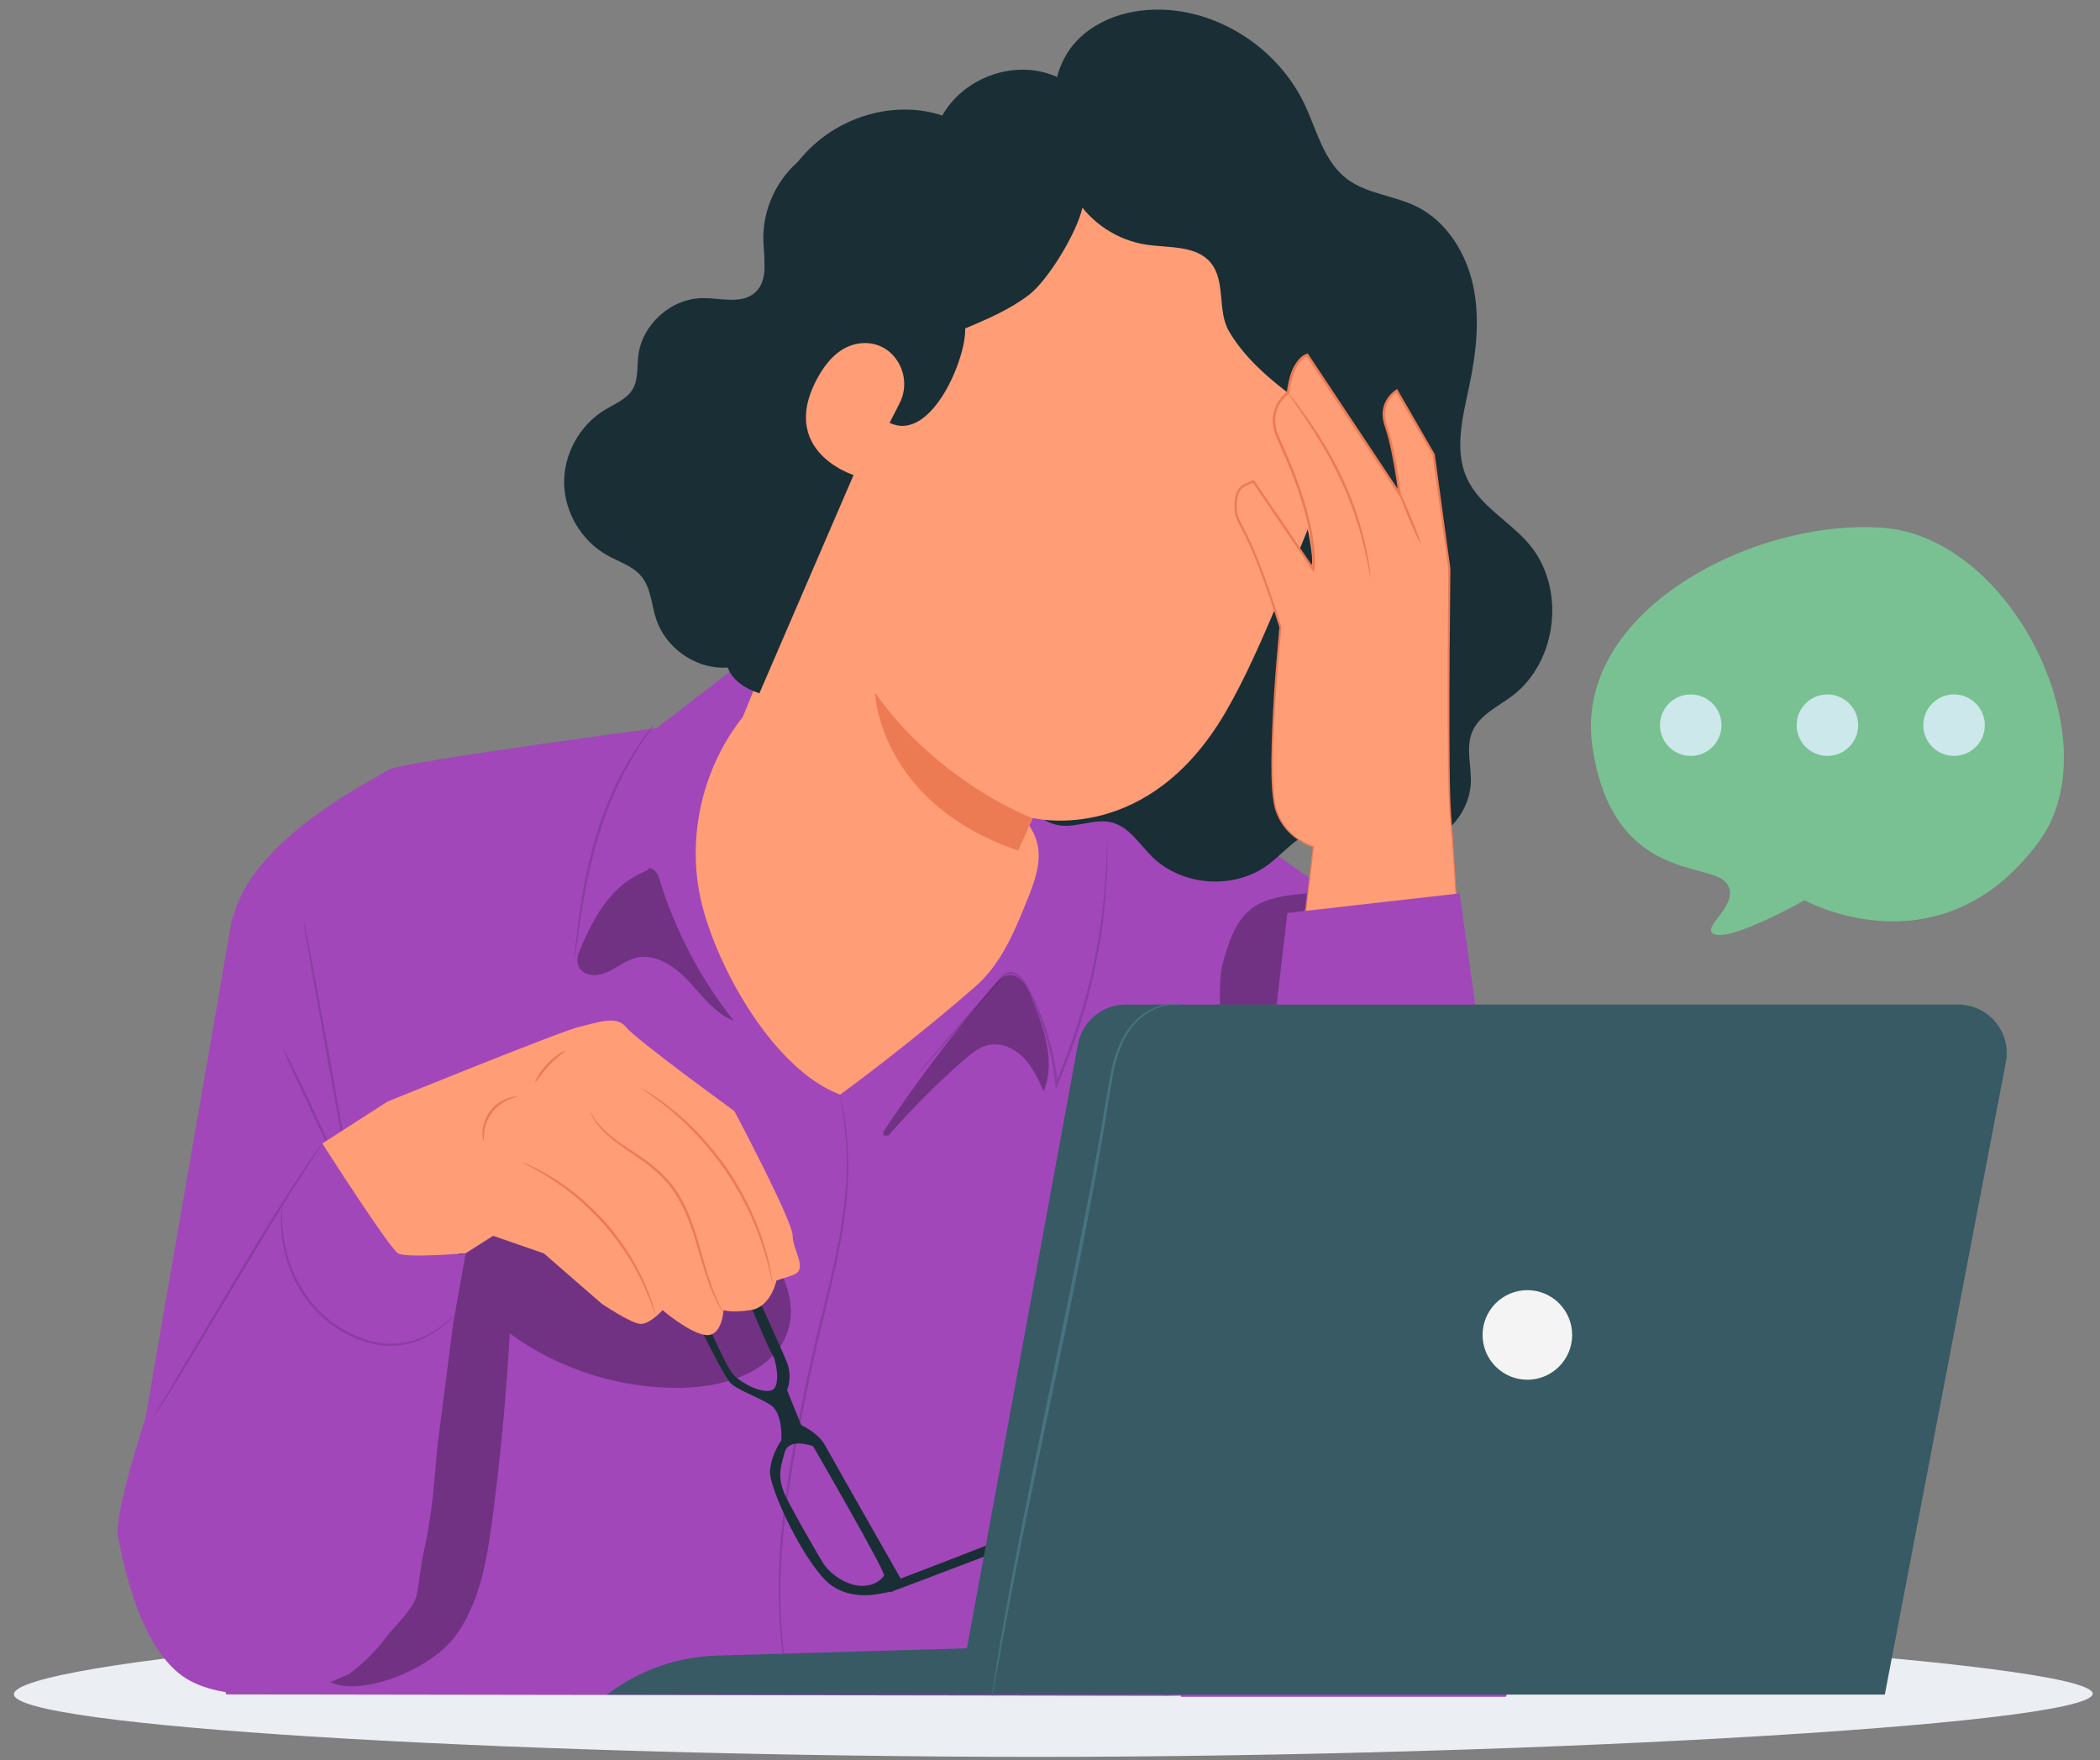
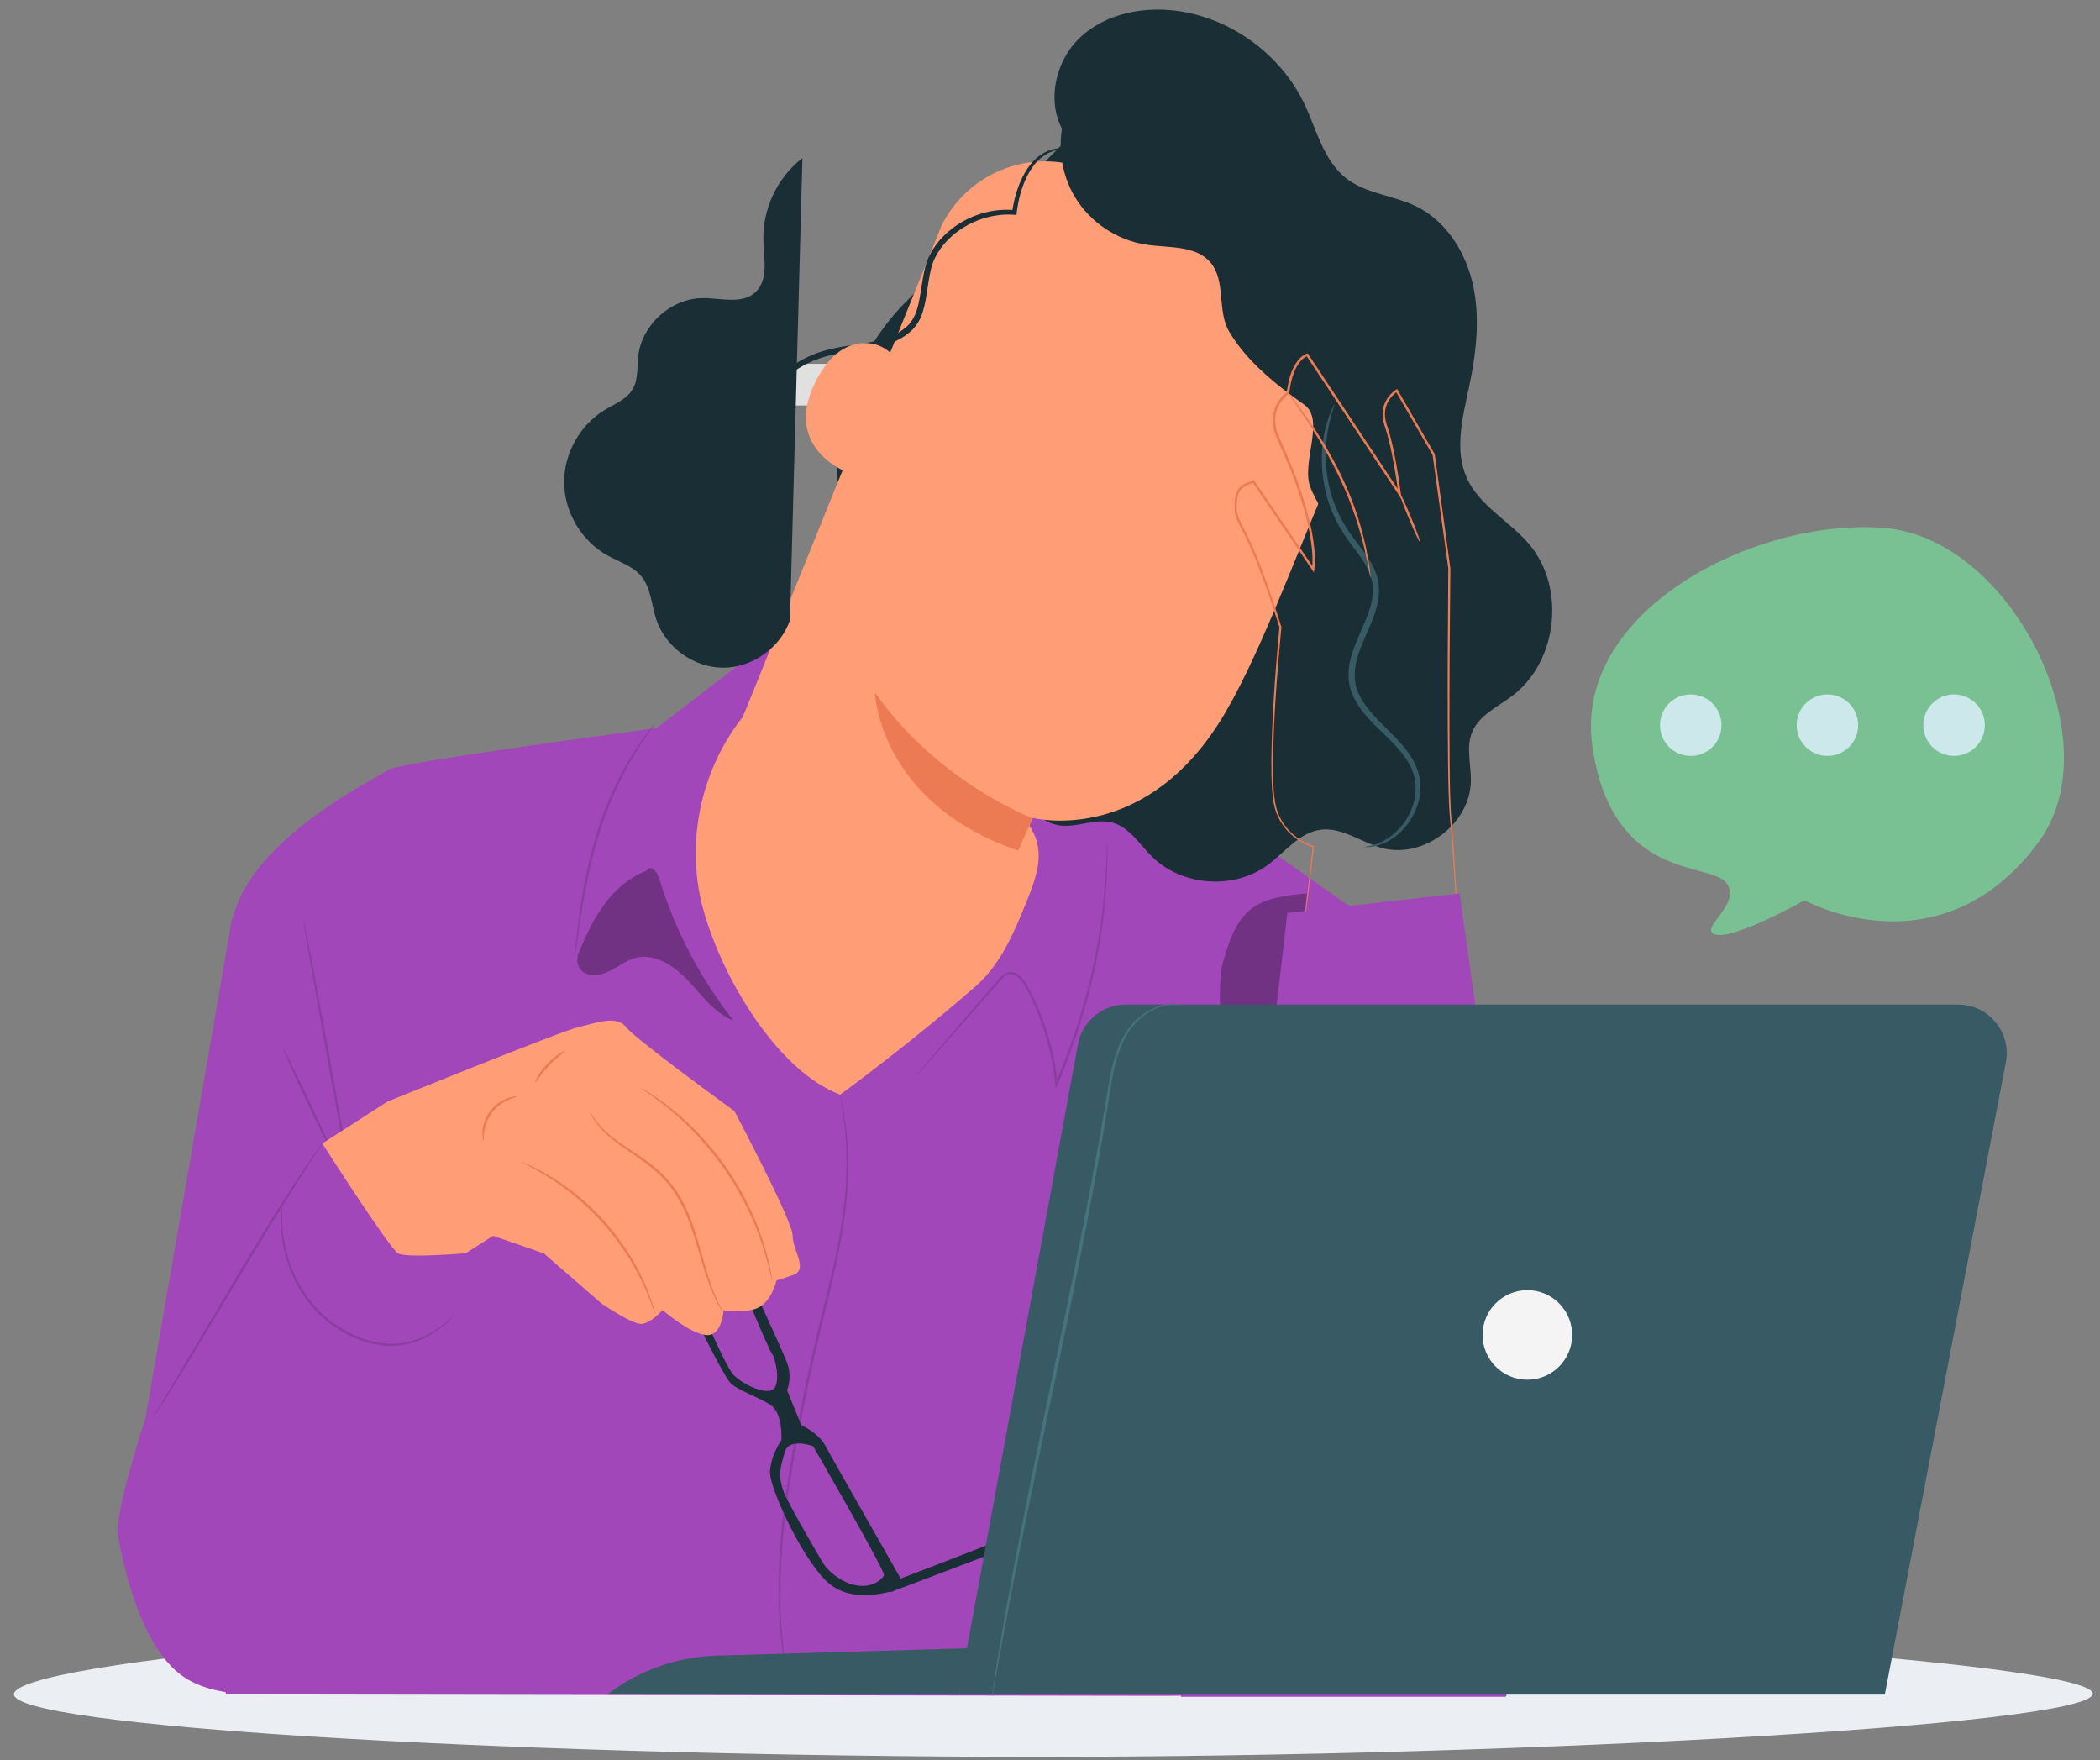
<svg xmlns="http://www.w3.org/2000/svg" xmlns:xlink="http://www.w3.org/1999/xlink" version="1.1" id="Layer_1" x="0px" y="0px" width="537px" height="450px" viewBox="0 0 537 450" enable-background="new 0 0 537 450" xml:space="preserve">
  <rect x="0" y="0" width="537" height="450" fill="#808080" stroke="none" />
  <g>
    <g>
      <path fill="#EBEFF3" d="M535.135,433.053c-0.036,8.184-155.138,16.692-282.479,16.13c-127.343-0.563-249.131-7.8-249.095-15.985    c0.036-8.185,119.741-19.892,247.084-19.33C377.986,414.428,535.171,424.868,535.135,433.053z" />
      <rect x="176.494" y="92.542" fill="#E0E0E0" width="10.653" height="10.652" />
      <rect x="202.228" y="93.026" fill="#E0E0E0" width="10.651" height="10.653" />
      <g>
        <path fill="#A147BA" d="M199.23,164.325l-9.746,5.229l-21.574,16.609c0,0-66.084,8.776-68.623,10.679     c-2.538,1.904-35.404,17.51-39.845,38.451C55,256.231,45.86,392.86,45.86,392.86l11.993,40.369l240.686,0.374l56.446-0.802     c0,0,21.689-50.655,21.689-64.615c0-13.961-6.346-118.661-6.346-118.661l-67.688-47.729L199.23,164.325z" />
        <path fill="#8B3DA1" d="M167.288,185.176c0.016,0.015-0.099,0.208-0.336,0.565c-0.282,0.413-0.631,0.923-1.06,1.543     c-0.949,1.317-2.234,3.288-3.738,5.764c-0.728,1.254-1.561,2.607-2.325,4.133c-0.82,1.492-1.598,3.142-2.402,4.877     c-1.563,3.497-3.079,7.433-4.375,11.664c-2.552,8.48-3.863,16.418-4.743,22.155c-0.402,2.807-0.734,5.114-0.978,6.813     c-0.113,0.747-0.202,1.359-0.277,1.854c-0.07,0.42-0.118,0.642-0.139,0.64c-0.021-0.003-0.017-0.227,0.013-0.656     c0.041-0.499,0.094-1.115,0.156-1.867c0.146-1.618,0.407-3.959,0.78-6.845c0.769-5.764,2.013-13.745,4.581-22.279     c1.302-4.254,2.844-8.215,4.449-11.721c0.825-1.742,1.625-3.393,2.472-4.885c0.788-1.522,1.649-2.87,2.404-4.116     c1.563-2.461,2.908-4.401,3.923-5.676c0.466-0.595,0.85-1.08,1.158-1.476C167.121,185.331,167.272,185.163,167.288,185.176" />
        <g opacity="0.3">
          <g>
            <defs>
              <rect id="SVGID_1_" x="147.629" y="221.974" width="39.957" height="38.993" />
            </defs>
            <clipPath id="SVGID_2_">
              <use xlink:href="#SVGID_1_" overflow="visible" />
            </clipPath>
            <path clip-path="url(#SVGID_2_)" d="M168.789,225.338c-0.399-1.285-0.918-2.738-2.169-3.241       c-0.982-0.394-0.587,0.239-1.565,0.643c-9.144,3.771-13.555,12.223-17.423,21.743l0.219-0.228       c-0.572,1.459,0.029,3.563,1.497,4.418c2.061,1.202,4.709,0.553,6.826-0.545c2.118-1.095,4.058-2.616,6.367-3.209       c5.006-1.281,9.983,2.144,13.514,5.916c3.533,3.773,6.715,8.263,11.532,10.131       C179.219,250.368,172.815,238.228,168.789,225.338" />
          </g>
        </g>
        <path fill="#8B3DA1" d="M283.123,215.18c0,0,0.405,7.111-0.882,18.585c-0.641,5.73-1.798,12.528-3.715,19.945     c-1.903,7.419-4.616,15.43-8.067,23.614l-0.464,1.102l-0.145-1.193c-0.083-0.713-0.152-1.484-0.267-2.254     c-0.608-4.501-1.67-8.829-3.073-12.872c-0.701-2.023-1.491-3.978-2.347-5.852c-0.424-0.937-0.873-1.851-1.335-2.748     c-0.472-0.896-0.904-1.785-1.489-2.542c-0.572-0.76-1.271-1.438-2.094-1.747c-0.821-0.316-1.724-0.109-2.396,0.453     c-0.685,0.55-1.253,1.302-1.859,1.973c-0.601,0.684-1.188,1.356-1.769,2.018c-2.315,2.643-4.474,5.106-6.444,7.356     c-3.934,4.458-7.126,8.077-9.371,10.623c-1.092,1.217-1.952,2.175-2.571,2.868c-0.278,0.3-0.504,0.542-0.681,0.733     c-0.156,0.163-0.24,0.244-0.248,0.237c-0.01-0.005,0.059-0.102,0.198-0.279c0.166-0.203,0.375-0.458,0.634-0.777     c0.598-0.708,1.427-1.694,2.481-2.945c2.208-2.575,5.35-6.24,9.217-10.754c1.956-2.265,4.096-4.747,6.39-7.407     c0.574-0.665,1.16-1.341,1.753-2.029c0.608-0.672,1.149-1.417,1.925-2.054c0.747-0.652,1.939-0.95,2.937-0.554     c0.997,0.374,1.748,1.13,2.364,1.932c0.628,0.81,1.083,1.729,1.553,2.622c0.468,0.905,0.926,1.826,1.359,2.771     c0.868,1.888,1.67,3.855,2.382,5.898c1.427,4.078,2.5,8.447,3.112,12.992c0.116,0.778,0.186,1.555,0.273,2.276l-0.609-0.093     c3.441-8.154,6.164-16.129,8.091-23.513c1.942-7.381,3.141-14.144,3.838-19.853c0.708-5.708,0.989-10.35,1.118-13.555     c0.081-1.6,0.082-2.847,0.124-3.69c0.016-0.392,0.03-0.706,0.042-0.959C283.099,215.292,283.111,215.18,283.123,215.18" />
        <path fill="#8B3DA1" d="M88.551,298.598c0.015-0.008,0.093,0.107,0.242,0.351c0.172,0.299,0.384,0.666,0.652,1.127l-0.18,0.063     c-0.869-4.091-3.237-16.649-5.922-31.499c-1.619-9.146-3.083-17.422-4.16-23.521c-0.492-2.949-0.893-5.366-1.19-7.14     c-0.117-0.789-0.214-1.432-0.292-1.947c-0.06-0.446-0.08-0.681-0.06-0.685c0.022-0.003,0.085,0.224,0.185,0.664     c0.108,0.509,0.244,1.145,0.41,1.925c0.345,1.764,0.814,4.171,1.388,7.105c1.126,6.087,2.654,14.352,4.343,23.486     c2.685,14.848,4.868,27.441,5.488,31.577l0.092,0.621l-0.272-0.56c-0.233-0.479-0.419-0.86-0.571-1.172     C88.585,298.736,88.536,298.605,88.551,298.598" />
        <path fill="#8B3DA1" d="M85.614,296.096c-0.158,0.077-3.227-6.1-6.853-13.789c-3.627-7.695-6.438-13.989-6.281-14.063     c0.158-0.075,3.228,6.099,6.854,13.791C82.962,289.726,85.773,296.021,85.614,296.096" />
        <g opacity="0.3">
          <g>
            <defs>
-               <rect id="SVGID_3_" x="84.366" y="285.776" width="117.868" height="145.402" />
-             </defs>
+               </defs>
            <clipPath id="SVGID_4_">
              <use xlink:href="#SVGID_3_" overflow="visible" />
            </clipPath>
            <path clip-path="url(#SVGID_4_)" d="M84.366,430.076c7.641,3.839,25.348-2.938,31.785-11.384       c6.441-8.445,8.303-19.426,9.701-29.956c2.106-15.864,3.611-31.811,4.504-47.793c13.109,9.595,29.538,14.56,45.765,13.821       c10.337-0.469,22.12-4.576,25.317-14.417c3.163-9.735-3.647-19.743-10.722-27.14c-6.734-7.045-14.09-13.496-21.951-19.253       c-5.161-3.781-10.811-7.364-17.173-8.057c-6.859-0.751-13.801,2.061-19.016,6.58c-5.216,4.519-8.859,10.612-11.531,16.977       c-8.15,19.427-7.711,41.186-9.375,62.19c-1.663,21.003-3.893,42.763-22.502,56.435" />
          </g>
        </g>
        <path fill="#8B3DA1" d="M202.158,432.802c-0.011,0.002-0.05-0.127-0.113-0.383c-0.07-0.292-0.159-0.667-0.273-1.145     c-0.21-1.008-0.615-2.481-0.939-4.416c-0.722-3.856-1.465-9.504-1.678-16.522c-0.199-7.013,0.135-15.39,1.313-24.594     c1.121-9.211,2.988-19.243,5.153-29.714c2.08-10.5,4.698-20.366,6.818-29.374c2.15-9.001,3.538-17.243,3.907-24.226     c0.364-6.984-0.073-12.653-0.606-16.528c-0.207-1.945-0.541-3.43-0.679-4.455c-0.072-0.483-0.132-0.867-0.175-1.158     c-0.038-0.265-0.051-0.399-0.039-0.401c0.009-0.001,0.045,0.128,0.103,0.387c0.061,0.292,0.138,0.672,0.237,1.149     c0.177,1.017,0.552,2.499,0.8,4.445c0.606,3.874,1.115,9.562,0.809,16.584c-0.315,7.02-1.665,15.313-3.787,24.334     c-2.093,9.037-4.688,18.882-6.767,29.371c-2.163,10.465-4.045,20.475-5.194,29.658c-1.206,9.177-1.587,17.519-1.445,24.511     c0.156,6.995,0.829,12.63,1.472,16.489c0.287,1.938,0.651,3.417,0.822,4.436c0.087,0.479,0.157,0.861,0.21,1.152     C202.152,432.665,202.168,432.799,202.158,432.802" />
        <g opacity="0.3">
          <g>
            <defs>
              <rect id="SVGID_5_" x="225.904" y="247.675" width="43.102" height="42.657" />
            </defs>
            <clipPath id="SVGID_6_">
              <use xlink:href="#SVGID_5_" overflow="visible" />
            </clipPath>
-             <path clip-path="url(#SVGID_6_)" d="M225.771,291.973c6.354-7.433,13.24-14.408,20.59-20.856       c2.011-1.764,4.195-3.557,6.833-3.995c3.222-0.534,6.494,1.126,8.727,3.509c2.234,2.382,3.62,5.417,4.967,8.39       c3.193-7.855-0.119-16.699-3.408-24.514c-1.069-2.542-2.927-5.562-5.655-5.153c-1.457,0.219-2.55,1.402-3.512,2.516       c-10.555,12.253-20.324,25.183-29.228,38.684" />
          </g>
        </g>
        <g opacity="0.3">
          <g>
            <defs>
              <rect id="SVGID_7_" x="311.942" y="228.425" width="22.248" height="103.622" />
            </defs>
            <clipPath id="SVGID_8_">
              <use xlink:href="#SVGID_7_" overflow="visible" />
            </clipPath>
            <path clip-path="url(#SVGID_8_)" d="M333.735,232.286l0.455-3.862c-4.642,0.445-10.347,0.991-14.055,3.814       c-4.325,3.299-6.028,8.916-7.485,14.156c-3.314,11.925,6.086,73.283,5.608,85.65c4.116-1.745,7.005-28.078,7.744-32.487       c1.801-10.738-1.843-17.442-0.739-20.433c1.102-2.991,1.074-6.257,1.164-9.444       C326.829,255.446,328.242,245.425,333.735,232.286" />
          </g>
        </g>
        <path fill="#1A2E35" d="M273.166,35.357c-5.901-7.314-3.97-18.995,2.783-25.531c6.75-6.535,17.022-8.415,26.288-6.857     c13.412,2.254,25.486,11.365,31.335,23.645c3.158,6.637,4.879,14.481,10.681,18.997c5.101,3.969,12.108,4.318,17.911,7.159     c7.779,3.809,12.794,11.953,14.573,20.43c1.782,8.477,0.712,17.297-1.083,25.771c-1.645,7.776-3.842,16.18-0.502,23.394     c3.257,7.034,10.866,10.866,15.877,16.783c9.424,11.13,7.284,30.071-4.382,38.821c-3.722,2.789-8.423,4.912-10.198,9.207     c-1.624,3.925-0.24,8.374-0.324,12.618c-0.216,10.929-12.263,19.919-22.802,17.012c-5.318-1.466-10.22-5.393-15.689-4.644     c-5.43,0.744-9.054,5.761-13.468,9.013c-8.681,6.396-21.979,5.413-29.625-2.188c-3.201-3.183-5.773-7.515-10.138-8.674     c-4.354-1.154-8.934,1.345-13.396,0.737c-5.841-0.796-9.681-6.596-11.405-12.235c-1.724-5.638-2.188-11.75-5.104-16.874     c-3.817-6.71-11.087-10.509-17.193-15.231c-13.482-10.421-22.134-26.851-23.098-43.861c-0.968-17.012,5.77-34.314,17.983-46.196" />
        <path fill="#FF9D77" d="M191.428,181.541c-11.658,13.372-16.254,32.573-11.915,49.772c4.34,17.199,18.729,42.334,35.334,48.572     c10.771-7.893,24.612-18.918,34.653-27.72c6.502-5.695,9.947-14.021,13.168-22.04c1.856-4.625,3.744-9.626,2.576-14.473     c-0.855-3.569-3.273-6.547-5.818-9.192c-16.339-16.993-41.239-25.298-64.509-21.517" />
        <path fill="#FF9D77" d="M240.748,57.741L240.748,57.741c6.176-12.526,20.277-19.017,33.809-15.569l41.578,10.599     c20.777,6.697,37.044,38.848,24.795,67.015c-9.673,22.241-19.581,50.186-29.522,65.534     c-19.985,30.865-47.305,23.813-47.305,23.813l-14.747,32.895l-60.283-56.534L240.748,57.741z" />
        <path fill="#FF9D77" d="M310.935,128.483c0.785-0.295,2.822,3.594,7.339,5.766c4.48,2.233,8.915,1.517,9.138,2.306     c0.119,0.361-0.885,1.092-2.837,1.443c-1.925,0.359-4.835,0.202-7.641-1.17c-2.801-1.375-4.664-3.554-5.51-5.271     C310.552,129.821,310.56,128.604,310.935,128.483" />
        <path fill="#FF9D77" d="M263.858,107.048c0.888-0.163,2.9,4.162,7.753,7.163c4.813,3.06,9.76,3.098,9.955,3.943     c0.111,0.388-1.041,0.962-3.223,0.979c-2.151,0.032-5.361-0.633-8.373-2.522c-3.013-1.89-4.935-4.44-5.765-6.34     C263.355,108.35,263.438,107.106,263.858,107.048" />
        <path fill="#FF9D77" d="M283.81,153.02c0.092-0.27,3.161,0.502,8.038,1.957c1.222,0.397,2.434,0.656,2.984-0.055     c0.649-0.725,0.718-2.203,0.755-3.815c0.155-3.318,0.319-6.796,0.487-10.441c0.816-14.816,1.962-26.787,2.56-26.748     c0.594,0.038,0.418,12.076-0.399,26.891c-0.231,3.639-0.445,7.111-0.657,10.43c-0.147,1.526-0.054,3.372-1.428,4.861     c-0.704,0.735-1.844,0.988-2.683,0.858c-0.853-0.104-1.516-0.382-2.11-0.604C286.601,154.544,283.712,153.289,283.81,153.02" />
        <path fill="#EC7B54" d="M264.049,209.213c0,0-24.077-9.029-40.311-32.137c0,0,0.912,28.216,36.621,40.404L264.049,209.213z" />
        <path fill="#FF9D77" d="M267.634,91.426c0.765-1.232,5.528,0.437,11.427,0.96c5.889,0.641,10.884-0.061,11.393,1.297     c0.22,0.644-0.854,1.725-3.001,2.619c-2.13,0.896-5.359,1.494-8.893,1.148c-3.534-0.354-6.58-1.572-8.494-2.866     C268.134,93.288,267.292,92.013,267.634,91.426" />
        <path fill="#FF9D77" d="M320.757,104.838c1.543-0.009,3.438,3.781,6.724,7.409c3.173,3.727,6.698,6.114,6.471,7.623     c-0.14,0.699-1.421,0.996-3.44,0.396c-2.001-0.578-4.672-2.173-6.891-4.701c-2.218-2.528-3.441-5.369-3.74-7.409     C319.565,106.093,320.039,104.878,320.757,104.838" />
        <path fill="#FF9D77" d="M273.243,165.755c0,0,2.83-1.479,1.518-6.906c-1.312-5.43-8.218-10.352-12.591-5.886     c0,0-4.417,0.341-2.68,5.432c1.738,5.091,11.797,12.28,13.676,8.187" />
        <path fill="#1A2E35" d="M205.196,40.426c-6.465,4.958-10.309,13.153-9.986,21.294c0.181,4.556,1.291,9.935-2.065,13.02     c-3.416,3.141-8.796,1.457-13.437,1.48c-8.074,0.042-15.575,6.765-16.499,14.789c-0.33,2.877,0.046,5.992-1.425,8.489     c-1.526,2.602-4.592,3.766-7.17,5.33c-6.406,3.883-10.498,11.313-10.352,18.804c0.143,7.492,4.519,14.757,11.07,18.39     c2.982,1.654,6.471,2.687,8.648,5.31c2.497,3.009,2.592,7.269,3.815,10.983c2.344,7.119,9.522,12.352,17.019,12.407     c7.496,0.054,14.748-5.073,17.197-12.158" />
        <path fill="#1A2E35" d="M272.586,28.766c-2.444,7.12-1.55,15.31,2.367,21.736c3.917,6.428,10.789,10.972,18.235,12.065     c5.779,0.848,12.676,0.116,16.404,4.61c3.923,4.728,1.6,12.267,4.702,17.569c4.433,7.577,11.991,13.623,19.161,18.686     c5.541,3.911-0.796,14.8,1.617,21.135c2.416,6.334,12.35,20.792,19.125,21.051c1.48-5.667,9.916-30.555,10.063-36.411     c0.147-5.854-1.171-11.938-4.795-16.541c-1.986-2.523-4.604-4.537-6.324-7.247c-3.713-5.856-2.464-13.439-3.669-20.267     c-1.555-8.801-7.648-16.675-15.78-20.388c-6.763-3.089-14.694-3.432-20.943-7.467c-4.618-2.983-7.918-7.753-12.706-10.458     c-9.32-5.265-21-1.253-30.633,3.419" />
-         <path fill="#1A2E35" d="M227.701,99.602c-0.963-0.643-7.352,4.195-1.043,8.053c11.051,6.76,20.544-16.079,20.137-23.668     c5.63-2.378,11.329-4.793,16.286-8.559c4.956-3.766,12.373-16.098,13.7-22.332c4.227,1.714,24.657,1.868,22.885,0.642     c-4.031-2.791-12.191-8.776-13.273-13.46c-2.354-10.174-9.58-19.023-19.126-21.685c-9.546-2.661-21.044,1.694-26.313,10.939     c-11.367-3.754-24.842-0.377-33.912,8.496c-9.07,8.875-13.368,22.89-10.818,35.27c0.669,3.24,1.764,6.626,0.725,9.84     c-1.287,3.982-5.283,6.131-8.462,8.708c-8.672,7.029-12.406,19.451-11.339,30.665c1.067,11.213,2.98,15.675,8.532,19.727     c10.86,7.93-11.709,28.183,8.509,35.029" />
        <path fill="#1A2E35" d="M378.61,177.017c-0.055-0.081,0.714-0.502,1.902-1.616c1.166-1.108,2.854-2.898,4.071-5.729     c1.244-2.77,2.094-6.637,1.141-10.871c-0.951-4.246-4.154-8.293-8.448-11.741c-4.167-3.585-9.643-6.779-13.518-12.415     c-3.921-5.662-4.563-13.372-3.326-20.683c1.222-7.422,4.313-14.631,6.296-22.318c0.997-3.838,1.622-7.831,1.491-11.884     c-0.133-4.026-1.03-8.138-3.186-11.623c-2.145-3.491-5.448-6.093-9.067-7.854c-3.633-1.776-7.558-2.818-11.456-3.488     c-3.909-0.654-7.906-1.021-11.701-2.245c-3.779-1.127-7.388-3.614-9.103-7.169c-1.771-3.483-2.153-7.183-2.93-10.53     c-0.687-3.382-1.961-6.435-3.939-8.953c-3.875-5.104-9.615-7.933-14.926-8.932c-5.394-0.979-10.449,0.072-14.454,1.74     c-4.028,1.712-7.094,4.012-9.368,6.092c-4.511,4.27-6.008,7.499-6.186,7.366c-0.022-0.014,0.065-0.211,0.264-0.585     c0.208-0.365,0.478-0.939,0.944-1.621c0.869-1.401,2.311-3.39,4.546-5.609c2.251-2.19,5.331-4.62,9.447-6.463     c4.09-1.798,9.333-2.986,15-2.033c5.568,0.976,11.608,3.853,15.783,9.236c2.117,2.63,3.542,5.996,4.26,9.452     c0.805,3.427,1.24,7.033,2.867,10.162c1.563,3.161,4.682,5.32,8.262,6.396c3.58,1.143,7.494,1.501,11.493,2.154     c4.004,0.677,8.066,1.739,11.896,3.604c3.812,1.847,7.396,4.641,9.729,8.443c2.342,3.792,3.282,8.192,3.413,12.412     c0.136,4.245-0.534,8.408-1.563,12.324c-2.054,7.843-5.146,14.991-6.358,22.173c-1.236,7.097-0.639,14.396,2.979,19.706     c3.571,5.333,8.942,8.601,13.143,12.285c4.317,3.557,7.672,7.874,8.59,12.413c0.922,4.499-0.077,8.497-1.448,11.322     c-1.35,2.891-3.166,4.664-4.426,5.715C379.439,176.7,378.61,177.017,378.61,177.017" />
        <path fill="#375A64" d="M341.23,103.433c0.14,0.058-0.597,1.743-1.339,4.936c-0.712,3.177-1.371,7.962-0.43,13.727     c0.459,2.869,1.313,5.967,2.759,9.054c1.395,3.134,3.53,6.039,5.971,9.141c1.18,1.574,2.381,3.261,3.254,5.229     c0.893,1.946,1.337,4.227,1.147,6.464c-0.357,4.531-2.582,8.554-4.243,12.653c-1.738,4.061-2.715,8.407-1.124,12.177     c1.486,3.762,4.5,6.63,7.238,9.368c2.78,2.729,5.467,5.479,7.16,8.695c0.806,1.612,1.362,3.322,1.535,5.007     c0.111,1.682,0.046,3.318-0.36,4.799c-1.506,6.044-5.728,9.493-8.718,10.868c-1.558,0.664-2.846,0.951-3.726,1.025     c-0.881,0.056-1.339,0.058-1.34,0.001c-0.037-0.19,1.885-0.125,4.79-1.586c2.775-1.476,6.635-4.904,7.892-10.559     c0.638-2.783,0.37-5.999-1.245-8.938c-1.614-2.946-4.207-5.561-7.019-8.262c-2.752-2.715-5.959-5.637-7.67-9.853     c-0.836-2.086-1.125-4.464-0.812-6.752c0.291-2.296,1.056-4.484,1.918-6.595c1.721-4.199,3.84-8.112,4.163-12.165     c0.428-4.074-1.725-7.636-4.024-10.696c-2.356-3.055-4.613-6.208-5.997-9.475c-1.448-3.236-2.267-6.461-2.668-9.434     c-0.824-5.972,0.035-10.862,0.945-14.047c0.466-1.601,0.926-2.815,1.307-3.605C340.962,103.814,341.18,103.411,341.23,103.433" />
-         <path fill="#1A2E35" d="M158.385,141.688c-0.022,0.027-0.257-0.146-0.696-0.513c-0.444-0.353-1.049-0.953-1.768-1.796     c-1.405-1.685-3.244-4.528-4.049-8.656c-0.816-4.024-0.502-9.604,2.988-14.471c3.354-4.777,9.699-8.749,17.144-8.391     l-0.674,0.892c-1.364-3.825-2.394-8.119-2.052-12.676c0.263-4.516,2.42-9.337,6.518-12.238c1.991-1.48,4.507-2.421,7.13-2.439     c2.655,0.012,5.103,1.036,7.364,2.085c2.268,1.044,4.485,2.227,6.82,2.627c2.321,0.414,4.713-0.24,6.446-1.91     c2.593-2.428,3.765-6.041,3.992-9.584c0.286-3.585-0.062-7.234,0.312-10.88c0.743-7.31,4.248-13.849,8.978-18.468     c4.733-4.701,10.81-7.237,16.495-8.012c5.728-0.771,11.132,0.118,15.495,1.948l-0.689,0.273c1.925-3.977,5.29-6.43,8.389-7.697     c3.137-1.304,6.119-1.488,8.441-1.26c2.347,0.246,4.049,0.958,5.136,1.491c1.059,0.61,1.569,0.985,1.544,1.021     c-0.077,0.21-2.154-1.565-6.729-1.931c-2.247-0.13-5.102,0.136-8.062,1.451c-2.928,1.282-6.037,3.675-7.744,7.371l-0.215,0.463     l-0.477-0.19c-4.226-1.686-9.429-2.465-14.906-1.662c-5.447,0.812-11.188,3.271-15.657,7.771     c-4.471,4.425-7.769,10.677-8.444,17.582c-0.353,3.449,0.004,7.08-0.281,10.854c-0.241,3.739-1.476,7.814-4.493,10.635     c-2.016,1.98-5.092,2.825-7.789,2.307c-2.71-0.479-4.996-1.744-7.232-2.768c-2.218-1.041-4.453-1.945-6.698-1.956     c-2.237,0.008-4.439,0.799-6.229,2.12c-3.699,2.609-5.686,6.894-5.97,11.116c-0.352,4.247,0.583,8.38,1.873,12.108l0.327,0.953     l-1.005-0.059c-6.874-0.411-12.945,3.233-16.174,7.69c-3.357,4.517-3.784,9.792-3.109,13.696     c0.662,3.996,2.332,6.818,3.608,8.543C157.55,140.858,158.458,141.61,158.385,141.688" />
        <path fill="#1A2E35" d="M272.085,37.942c0.079,0.28-2.372-0.119-5.496,2.135c-3.113,2.203-5.809,7.537-6.602,14.303l-0.067,0.581     l-0.574-0.047c-5.755-0.475-13.028,1.765-17.947,7.498c-1.185,1.425-2.227,3.093-2.884,4.858     c-0.626,1.815-0.939,3.829-1.249,5.898c-0.314,2.068-0.597,4.219-1.249,6.383c-0.566,2.147-1.951,4.389-3.846,5.755     c-4.042,3.157-9.009,3.704-13.352,4.394c-4.429,0.6-8.585,1.333-12.173,3.152c-7.245,3.509-12.011,9.604-14.101,15.266     c-2.169,5.719-2.089,10.847-1.664,14.219c0.433,3.412,1.155,5.213,1.005,5.261c-0.052,0.02-0.252-0.417-0.59-1.275     c-0.301-0.866-0.729-2.162-1.03-3.891c-0.623-3.415-0.897-8.699,1.217-14.705c2.041-5.951,6.929-12.431,14.514-16.197     c3.757-1.957,8.205-2.769,12.594-3.379c4.342-0.689,9.055-1.301,12.59-4.098c3.48-2.454,3.855-7.066,4.532-11.121     c0.321-2.076,0.65-4.164,1.356-6.181c0.771-2.023,1.892-3.754,3.193-5.301c5.365-6.12,13.086-8.34,19.187-7.716l-0.641,0.533     c0.97-7.045,3.941-12.507,7.399-14.728c1.688-1.117,3.254-1.5,4.284-1.6C271.543,37.882,272.083,37.883,272.085,37.942" />
        <path fill="#FF9D77" d="M230.055,103.07c3.476-6.808-1.194-15.371-8.837-15.354c-4.197,0.008-8.712,2.284-12.463,9.477     c-10.004,19.184,11.318,25.27,11.639,24.738C220.591,121.6,225.985,111.043,230.055,103.07" />
        <path fill="#FF9D77" d="M218.323,111.607c-0.05-0.106-0.455,0.059-1.155,0.023c-0.681-0.035-1.72-0.354-2.525-1.251     c-1.638-1.801-1.666-5.908,0.045-9.414c0.859-1.771,2.093-3.244,3.43-4.297c1.318-1.098,2.737-1.606,3.852-1.253     c1.136,0.295,1.541,1.282,1.495,1.945c-0.023,0.67-0.346,0.99-0.261,1.075c0.03,0.076,0.578-0.106,0.837-0.98     c0.121-0.421,0.132-0.992-0.127-1.595c-0.264-0.615-0.842-1.158-1.593-1.452c-1.532-0.668-3.573-0.002-5.043,1.153     c-1.552,1.121-2.979,2.752-3.945,4.742c-1.894,3.93-1.802,8.58,0.553,10.826c1.166,1.055,2.505,1.236,3.323,1.087     C218.048,112.053,218.374,111.676,218.323,111.607" />
        <path fill="#1A2E35" d="M210.943,369.479c-1.694-3.147-6.053-5.087-6.053-5.087l-3.631-8.957c0,0,1.452-3.148,0-7.021     c-1.454-3.875-12.104-26.393-11.864-27.118l-2.758-0.163c0,0,9.82,23.831,10.788,25.041c0.969,1.211,2.382,8.301-0.039,9.269     c-2.422,0.969-7.566-1.652-9.744-3.831c-2.18-2.179-9.12-18.574-10.329-21.964c-1.213-3.391,0.944-8.11,0.944-8.11l1.937-4.6     h-2.663c0,0-1.694,4.843-2.663,9.443c-0.968,4.599,9.929,24.694,11.621,26.874c1.695,2.181,7.507,3.874,10.654,6.053     c3.148,2.18,2.662,8.96,2.662,8.96s-2.662,3.63-2.903,7.989c-0.243,4.357,9.441,24.938,15.978,29.295     c6.538,4.358,14.286,1.211,15.013,1.455c0.725,0.24,2.422-3.392,2.422-3.392S212.638,372.627,210.943,369.479 M219.869,405.463     c-3.488-0.275-7.078-2.666-8.994-5.197c-0.794-1.049-9.271-15.799-10.363-18.545c-1.907-4.794-0.588-7.452,0.106-10.258     c1.009-4.075,7.308-1.687,7.308-1.687s18.543,32.043,18.125,33.022C225.632,403.771,223.358,405.744,219.869,405.463" />
        <path fill="#1A2E35" d="M230.314,403.615c0,0,53.999-20.55,56.519-22.876c2.523-2.329,11.639-15.712,11.639-15.712     s4.461,0.778,3.879,1.941c-0.582,1.161-9.116,14.544-18.229,18.424c-9.118,3.88-56.229,21.614-56.229,21.614L230.314,403.615z" />
        <path fill="#A147BA" d="M59.441,234.29L37.196,362.552c0,0-8.189,24.956-7.019,30.415c1.17,5.461,5.307,29.012,17.786,36.422     c12.478,7.409,37.195,2.573,42.265-2.495c5.069-5.069,15.06-14.36,16.23-18.651c1.168-4.288,9.372-69.508,9.372-69.508     l3.253-18.295c0,0-12.089,3.9-19.496-1.17c-7.409-5.068-17.158-26.905-17.158-26.905L71.51,309.131L59.441,234.29z" />
        <path fill="#8B3DA1" d="M82.429,292.365c0.019,0.013-0.129,0.261-0.424,0.724c-0.339,0.513-0.776,1.178-1.32,2.002     c-1.149,1.737-2.802,4.257-4.791,7.405c-4,6.281-9.343,15.075-15.18,24.827c-5.836,9.756-11.102,18.601-15.018,24.942     c-1.952,3.177-3.563,5.724-4.7,7.47c-0.549,0.825-0.99,1.49-1.329,2.002c-0.308,0.451-0.479,0.683-0.499,0.673     c-0.019-0.013,0.118-0.267,0.393-0.744c0.313-0.524,0.72-1.211,1.225-2.06c1.109-1.853,2.645-4.422,4.527-7.571     c3.836-6.465,9.072-15.289,14.857-25.039c5.839-9.754,11.243-18.518,15.347-24.744c2.038-3.119,3.752-5.603,4.964-7.301     c0.584-0.797,1.056-1.442,1.417-1.937C82.229,292.576,82.412,292.352,82.429,292.365" />
        <path fill="#8B3DA1" d="M116.287,336.17c0.017,0.016-0.143,0.196-0.458,0.533c-0.328,0.325-0.771,0.845-1.431,1.422     c-1.287,1.183-3.295,2.795-6.149,4.157c-1.436,0.642-3.075,1.254-4.915,1.549c-1.828,0.334-3.844,0.433-5.917,0.144     c-2.074-0.266-4.218-0.821-6.313-1.704c-2.088-0.894-4.153-2.024-6.133-3.405c-1.942-1.429-3.659-3.05-5.157-4.753     c-1.459-1.742-2.705-3.548-3.719-5.369c-2.021-3.651-3.125-7.283-3.693-10.368c-0.555-3.097-0.59-5.654-0.497-7.402     c0.029-0.876,0.146-1.551,0.19-2.008c0.059-0.457,0.099-0.695,0.12-0.693c0.058,0.005-0.021,0.97-0.064,2.71     c-0.016,1.736,0.087,4.263,0.692,7.307c0.616,3.034,1.749,6.598,3.762,10.168c1.011,1.781,2.244,3.546,3.679,5.249     c1.477,1.663,3.158,3.249,5.059,4.646c1.93,1.347,3.961,2.464,6.001,3.347c2.044,0.869,4.132,1.419,6.146,1.699     c2.015,0.294,3.972,0.218,5.754-0.085c1.795-0.263,3.401-0.834,4.819-1.438c2.817-1.28,4.847-2.817,6.172-3.935     C115.552,336.805,116.246,336.128,116.287,336.17" />
        <path fill="#FF9D77" d="M82.429,292.365l16.64-10.7c0,0,44.363-18.023,48.87-19.063c4.506-1.041,9.704-3.12,12.128,0     c2.429,3.119,27.729,21.487,27.729,21.487s14.902,28.074,14.902,31.886c0,3.813,4.16,8.694,0,10.067l-4.157,1.374     c0,0-1.388,6.797-6.586,7.556c-5.198,0.76-6.934,0-6.934,0s-0.345,6.798-4.505,6.378c-4.159-0.418-11.09-6.378-11.09-6.378     s-3.12,3.532-5.546,3.532c-2.427,0-10.052-5.198-10.052-5.198l-14.742-12.825l-12.984-4.505l-7.021,4.463     c0,0-14.996,1.275-17.246,0.054C99.586,319.27,82.429,292.365,82.429,292.365" />
        <path fill="#EC7B54" d="M167.612,336.17c-0.042,0.013-0.312-0.689-0.764-1.965c-0.219-0.642-0.495-1.421-0.873-2.305     c-0.371-0.887-0.743-1.916-1.281-3.001c-0.501-1.097-1.058-2.299-1.749-3.54c-0.636-1.272-1.44-2.559-2.258-3.929     c-1.713-2.69-3.77-5.543-6.187-8.325c-2.443-2.757-5.001-5.168-7.447-7.218c-1.254-0.989-2.424-1.955-3.602-2.75     c-1.141-0.848-2.259-1.556-3.284-2.198c-1.003-0.674-1.976-1.176-2.807-1.658c-0.827-0.492-1.564-0.868-2.171-1.168     c-1.206-0.612-1.866-0.972-1.85-1.013c0.019-0.041,0.712,0.243,1.956,0.791c0.627,0.268,1.384,0.611,2.231,1.077     c0.852,0.457,1.848,0.935,2.873,1.588c1.048,0.62,2.188,1.314,3.353,2.149c1.202,0.784,2.396,1.743,3.67,2.727     c2.488,2.045,5.086,4.468,7.557,7.254c2.438,2.809,4.501,5.7,6.205,8.435c0.811,1.392,1.604,2.7,2.227,3.993     c0.675,1.263,1.215,2.484,1.694,3.604c0.514,1.103,0.858,2.149,1.201,3.057c0.35,0.899,0.593,1.695,0.774,2.351     C167.463,335.434,167.655,336.159,167.612,336.17" />
        <path fill="#EC7B54" d="M184.992,335.744c-0.018,0.01-0.146-0.173-0.373-0.532c-0.22-0.366-0.574-0.893-0.95-1.609     c-0.771-1.429-1.749-3.573-2.706-6.309c-0.971-2.733-1.898-6.054-2.998-9.706c-1.13-3.633-2.442-7.642-4.685-11.396     c-2.198-3.785-5.28-6.707-8.337-8.937c-3.071-2.239-6.026-4.041-8.278-5.886c-2.273-1.814-3.851-3.617-4.706-5.002     c-0.422-0.7-0.726-1.252-0.883-1.653c-0.172-0.389-0.253-0.601-0.233-0.609c0.067-0.031,0.41,0.802,1.32,2.124     c0.907,1.324,2.5,3.04,4.779,4.788c2.261,1.778,5.222,3.53,8.346,5.766c3.114,2.232,6.287,5.212,8.537,9.083     c2.289,3.837,3.598,7.898,4.7,11.553c1.072,3.676,1.954,6.996,2.862,9.73c0.898,2.737,1.803,4.889,2.501,6.342     C184.606,334.93,185.038,335.717,184.992,335.744" />
        <path fill="#EC7B54" d="M197.495,327.707c-0.023,0.005-0.085-0.204-0.188-0.602c-0.112-0.472-0.248-1.05-0.417-1.754     c-0.162-0.763-0.375-1.691-0.692-2.755c-0.305-1.064-0.594-2.294-1.063-3.609c-0.429-1.328-0.903-2.779-1.526-4.296     c-0.558-1.541-1.302-3.127-2.05-4.811c-1.592-3.32-3.552-6.871-5.924-10.398c-2.41-3.505-4.995-6.631-7.495-9.334     c-1.292-1.313-2.492-2.59-3.723-3.674c-1.183-1.137-2.355-2.112-3.433-3c-1.051-0.918-2.088-1.638-2.966-2.313     c-0.874-0.686-1.66-1.226-2.31-1.66c-0.593-0.411-1.081-0.751-1.477-1.028c-0.333-0.243-0.504-0.378-0.493-0.397     c0.011-0.02,0.204,0.081,0.562,0.289c0.414,0.249,0.924,0.558,1.544,0.93c0.674,0.405,1.482,0.916,2.38,1.576     c0.903,0.653,1.965,1.354,3.041,2.254c1.103,0.869,2.3,1.831,3.507,2.959c1.254,1.076,2.479,2.347,3.791,3.661     c2.545,2.7,5.167,5.845,7.595,9.378c2.396,3.557,4.354,7.148,5.93,10.509c0.741,1.702,1.474,3.308,2.012,4.87     c0.605,1.538,1.062,3.004,1.465,4.349c0.443,1.333,0.703,2.579,0.979,3.657c0.283,1.076,0.463,2.02,0.59,2.792     c0.12,0.714,0.218,1.304,0.3,1.781C197.495,327.488,197.516,327.704,197.495,327.707" />
        <path fill="#EC7B54" d="M132.201,280.396c0.019,0.103-0.86,0.236-2.14,0.79c-1.273,0.542-2.944,1.591-4.219,3.272     c-1.272,1.685-1.831,3.581-2.006,4.951c-0.186,1.382-0.077,2.263-0.18,2.275c-0.067,0.014-0.342-0.858-0.267-2.319     c0.065-1.441,0.583-3.488,1.948-5.289c1.363-1.8,3.19-2.854,4.561-3.307C131.283,280.299,132.199,280.326,132.201,280.396" />
        <path fill="#EC7B54" d="M144.561,268.653c0.102,0.165-2.051,1.526-4.171,3.786c-2.142,2.243-3.385,4.466-3.551,4.373     c-0.148-0.058,0.875-2.486,3.09-4.809C142.125,269.665,144.497,268.511,144.561,268.653" />
-         <path fill="#FF9D77" d="M318.469,123.947c-2.108,0.87-2.535,3.389-2.504,5.668c0.044,2.854,0.762,3.319,3.091,8.099     c3.808,7.813,8.364,22.625,8.364,22.625s-3.736,37.412-1.276,46.194c2.22,7.929,9.712,9.958,9.712,9.958l-3.411,28.898h40.811     c0,0-1.451-27.969-2.329-36.495c-0.926-9.017-0.309-63.552-0.309-63.552l-4.011-29.121l-9.451-16.342     c0,0-4.918,2.957-2.787,8.947c2.132,5.991,3.537,17.481,3.537,17.481l-23.627-35.567c0,0-4.644,1.112-4.925,9.706     c0,0-6.871,4.473-2.45,11.732c4.937,8.104,10.07,32.457,8.267,32.457l-14.662-21.533L318.469,123.947z" />
        <path fill="#EC7B54" d="M332.445,245.388c0,0,0.049-0.65,0.182-1.914c0.144-1.28,0.35-3.151,0.621-5.597     c0.565-4.927,1.392-12.148,2.452-21.405l0.114,0.17c-1.827-0.577-3.599-1.545-5.197-2.883c-1.604-1.327-2.988-3.075-3.9-5.145     c-0.979-2.056-1.229-4.432-1.432-6.813c-0.143-2.397-0.201-4.877-0.176-7.432c0.112-10.223,0.905-21.649,2.057-34.056     l0.012,0.101c-1.913-6.017-4.027-12.367-6.682-18.801c-0.67-1.605-1.385-3.204-2.189-4.786c-0.76-1.606-1.747-3.097-2.331-4.907     c-0.262-0.917-0.301-1.862-0.293-2.787c0.021-0.93,0.107-1.878,0.405-2.799c0.285-0.909,0.834-1.822,1.709-2.357     c0.44-0.275,0.885-0.424,1.307-0.606l1.294-0.537l0.22-0.09l0.132,0.196c4.863,7.133,10.009,14.68,15.3,22.442l-0.553,0.112     c0.235-1.804,0.129-3.747-0.074-5.638c-0.228-1.899-0.529-3.811-0.975-5.704c-0.848-3.799-2.035-7.573-3.415-11.318     c-1.344-3.771-3.036-7.418-4.683-11.184c-0.781-1.916-1.191-4.112-0.66-6.206c0.482-2.095,1.743-3.955,3.489-5.26l-0.138,0.226     c0.231-1.804,0.58-3.682,1.3-5.495c0.359-0.905,0.823-1.79,1.432-2.591c0.625-0.791,1.338-1.54,2.439-1.893l0.198-0.063     l0.135,0.197c0.084,0.13,0.177,0.271,0.271,0.414c7.994,12.034,15.807,23.796,23.351,35.155l-0.567,0.211     c-0.626-4.74-1.38-9.422-2.493-13.935c-0.285-1.126-0.6-2.238-0.97-3.323c-0.373-1.116-0.648-2.307-0.59-3.508     c0.093-2.428,1.481-4.64,3.453-5.959l0.257-0.17l0.159,0.278c3.229,5.587,6.375,11.036,9.443,16.349l0.03,0.05l0.006,0.057     c1.395,10.187,2.728,19.906,3.988,29.124l0.002,0.018v0.021c-0.17,15.083-0.257,28.885-0.238,41.098     c0.014,6.109,0.046,11.819,0.188,17.092c0.074,2.639,0.222,5.146,0.467,7.561c0.202,2.411,0.352,4.711,0.5,6.893     c0.564,8.729,0.912,15.58,1.147,20.246c0.11,2.322,0.192,4.106,0.251,5.326c0.051,1.204,0.055,1.827,0.055,1.827     s-0.061-0.618-0.137-1.823c-0.075-1.219-0.186-3.001-0.329-5.32c-0.291-4.664-0.685-11.512-1.295-20.236     c-0.158-2.179-0.321-4.479-0.534-6.883c-0.254-2.397-0.415-4.944-0.5-7.58c-0.162-5.279-0.213-10.99-0.248-17.099     c-0.058-12.219-0.001-26.02,0.141-41.107l0.003,0.039c-1.276-9.214-2.623-18.932-4.033-29.116l0.034,0.105     c-3.073-5.31-6.226-10.755-9.462-16.339l0.417,0.107c-1.778,1.194-3.091,3.261-3.157,5.47c-0.052,1.11,0.2,2.203,0.557,3.281     c0.383,1.11,0.703,2.235,0.99,3.374c1.129,4.556,1.885,9.24,2.516,14.009l0.177,1.33l-0.745-1.121     c-7.548-11.356-15.362-23.117-23.358-35.15c-0.095-0.14-0.189-0.281-0.273-0.412l0.328,0.136     c-0.771,0.244-1.523,0.933-2.069,1.655c-0.559,0.742-1,1.576-1.343,2.442c-0.692,1.735-1.033,3.569-1.262,5.334l-0.018,0.137     l-0.123,0.09c-1.575,1.175-2.793,2.95-3.225,4.877c-0.492,1.937-0.117,3.989,0.63,5.824c1.624,3.718,3.341,7.426,4.684,11.205     c1.387,3.768,2.58,7.565,3.432,11.401c0.45,1.912,0.754,3.844,0.981,5.772c0.204,1.938,0.325,3.854,0.063,5.823l-0.101,0.772     l-0.45-0.661c-5.281-7.768-10.421-15.319-15.273-22.458l0.351,0.106c-0.836,0.368-1.797,0.685-2.519,1.093     c-0.728,0.443-1.206,1.213-1.469,2.048c-0.272,0.834-0.361,1.735-0.379,2.629c-0.01,0.897,0.028,1.79,0.267,2.624     c0.522,1.653,1.525,3.206,2.285,4.81c0.805,1.591,1.527,3.212,2.196,4.826c2.657,6.468,4.759,12.822,6.663,18.861l0.015,0.049     l-0.005,0.052c-1.178,12.39-1.998,23.812-2.143,34.007c-0.035,2.55,0.017,5.019,0.146,7.402c0.194,2.371,0.43,4.684,1.373,6.69     c1.768,4.071,5.363,6.726,8.845,7.875l0.129,0.043l-0.016,0.128c-1.123,9.248-2,16.462-2.599,21.388     c-0.306,2.439-0.54,4.308-0.699,5.585C332.549,244.745,332.445,245.388,332.445,245.388" />
        <path fill="#EC7B54" d="M350.482,147.768c-0.045,0.005-0.199-0.713-0.443-2.017c-0.223-1.307-0.621-3.183-1.148-5.491     c-1.089-4.601-2.964-10.893-6.03-17.433c-3.039-6.554-6.549-12.101-9.193-16.029c-1.32-1.966-2.417-3.539-3.182-4.624     c-0.761-1.086-1.164-1.7-1.131-1.727c0.036-0.026,0.506,0.537,1.329,1.581c0.828,1.039,1.983,2.577,3.355,4.515     c2.746,3.873,6.336,9.416,9.397,16.016c3.087,6.587,4.91,12.954,5.894,17.602c0.472,2.332,0.804,4.229,0.953,5.55     C350.452,147.032,350.524,147.761,350.482,147.768" />
        <path fill="#EC7B54" d="M363.158,138.686c-0.164,0.066-1.5-2.767-2.985-6.332c-1.486-3.565-2.56-6.509-2.396-6.577     c0.161-0.068,1.495,2.766,2.981,6.333C362.243,135.674,363.317,138.618,363.158,138.686" />
        <path fill="#A147BA" d="M329.187,233.424L329.187,233.424c-7.159,63.212-16.487,130.506-27.208,200.414h83.072     c15.618-34.583,6.066-64.76,1.9-107.768l-13.696-97.646L329.187,233.424z" />
        <path fill="#1A2E35" d="M301.979,433.838c-0.013-0.001-0.001-0.141,0.028-0.412c0.037-0.305,0.086-0.699,0.148-1.197     c0.15-1.095,0.362-2.636,0.635-4.604c0.583-4.03,1.419-9.798,2.45-16.907c2.103-14.305,4.997-34.003,8.195-55.759     c3.134-21.79,5.782-41.542,7.528-55.857c0.887-7.157,1.558-12.956,2.014-16.961c0.232-1.972,0.412-3.519,0.541-4.613     c0.064-0.501,0.115-0.896,0.157-1.2c0.038-0.269,0.062-0.407,0.073-0.406c0.013,0.001,0.009,0.141-0.01,0.412     c-0.023,0.306-0.056,0.703-0.094,1.205c-0.101,1.098-0.242,2.648-0.421,4.625c-0.38,4.017-0.984,9.824-1.815,16.989     c-1.633,14.335-4.212,34.102-7.345,55.895c-3.137,21.787-6.168,41.483-8.379,55.737c-1.115,7.096-2.02,12.853-2.653,16.877     c-0.321,1.961-0.572,3.497-0.749,4.585c-0.088,0.496-0.16,0.888-0.214,1.19C302.019,433.705,301.989,433.838,301.979,433.838" />
      </g>
      <g>
        <path fill="#375A64" d="M481.97,433.284H245.079l30.567-166.256c1.085-5.897,6.226-10.179,12.221-10.179h212.857     c7.799,0,13.67,7.102,12.203,14.763L481.97,433.284z" />
        <path fill="#375A64" d="M245.079,433.284h-89.851l0.362-0.271c8.015-6.008,17.69-9.397,27.706-9.693l64.253-1.891     L245.079,433.284z" />
        <path fill="#467380" d="M301.979,257.076c-0.011,0.062-0.659-0.123-1.916-0.129c-1.247-0.009-3.131,0.246-5.263,1.305     c-2.118,1.042-4.48,2.914-6.313,5.744c-1.833,2.843-3.075,6.551-3.871,10.746c-0.771,4.204-1.451,8.875-2.29,13.855     c-0.858,4.98-1.771,10.303-2.818,15.886c-2.064,11.175-4.51,23.426-7.169,36.263c-5.349,25.677-10.301,48.891-13.54,65.762     c-1.628,8.434-2.885,15.271-3.736,19.998c-0.42,2.315-0.753,4.138-0.989,5.443c-0.115,0.58-0.208,1.045-0.28,1.411     c-0.067,0.317-0.109,0.48-0.127,0.478c-0.014-0.001-0.001-0.17,0.037-0.491c0.051-0.369,0.116-0.84,0.192-1.426     c0.2-1.314,0.478-3.146,0.829-5.473c0.746-4.745,1.91-11.603,3.461-20.055c3.083-16.912,7.938-40.157,13.288-65.827     c2.657-12.835,5.127-25.074,7.232-36.233c1.068-5.577,2.008-10.889,2.896-15.859c0.87-4.977,1.582-9.616,2.403-13.854     c0.842-4.224,2.147-8.005,4.065-10.895c1.93-2.89,4.384-4.759,6.579-5.785c2.21-1.038,4.151-1.24,5.417-1.173     C301.343,256.836,301.979,257.076,301.979,257.076" />
        <path fill="#F4F4F4" d="M402.023,341.325c0,6.326-5.127,11.454-11.453,11.454s-11.455-5.128-11.455-11.454     c0-6.323,5.129-11.452,11.455-11.452S402.023,335.002,402.023,341.325" />
      </g>
    </g>
    <g>
      <path fill="#79C192" d="M461.445,230.187c0,0-17.879,10.08-22.732,8.763c-4.853-1.315,7.021-7.784,2.722-13.226    c-4.304-5.442-29.183-0.309-34.232-34.85c-5.049-34.543,41.313-58.446,74.393-55.91c33.084,2.537,58.554,54.693,39.811,80.188    C496.196,249.443,461.445,230.187,461.445,230.187" />
      <path fill="#CCE8EB" d="M440.208,185.415c0,4.344-3.521,7.864-7.863,7.864c-4.344,0-7.863-3.52-7.863-7.864    s3.52-7.862,7.863-7.862C436.688,177.553,440.208,181.071,440.208,185.415" />
      <path fill="#CCE8EB" d="M475.159,185.415c0,4.344-3.521,7.864-7.862,7.864c-4.344,0-7.866-3.52-7.866-7.864    s3.522-7.862,7.866-7.862C471.638,177.553,475.159,181.071,475.159,185.415" />
      <path fill="#CCE8EB" d="M507.541,185.415c0,4.344-3.522,7.864-7.865,7.864s-7.863-3.52-7.863-7.864s3.521-7.862,7.863-7.862    S507.541,181.071,507.541,185.415" />
    </g>
  </g>
</svg>